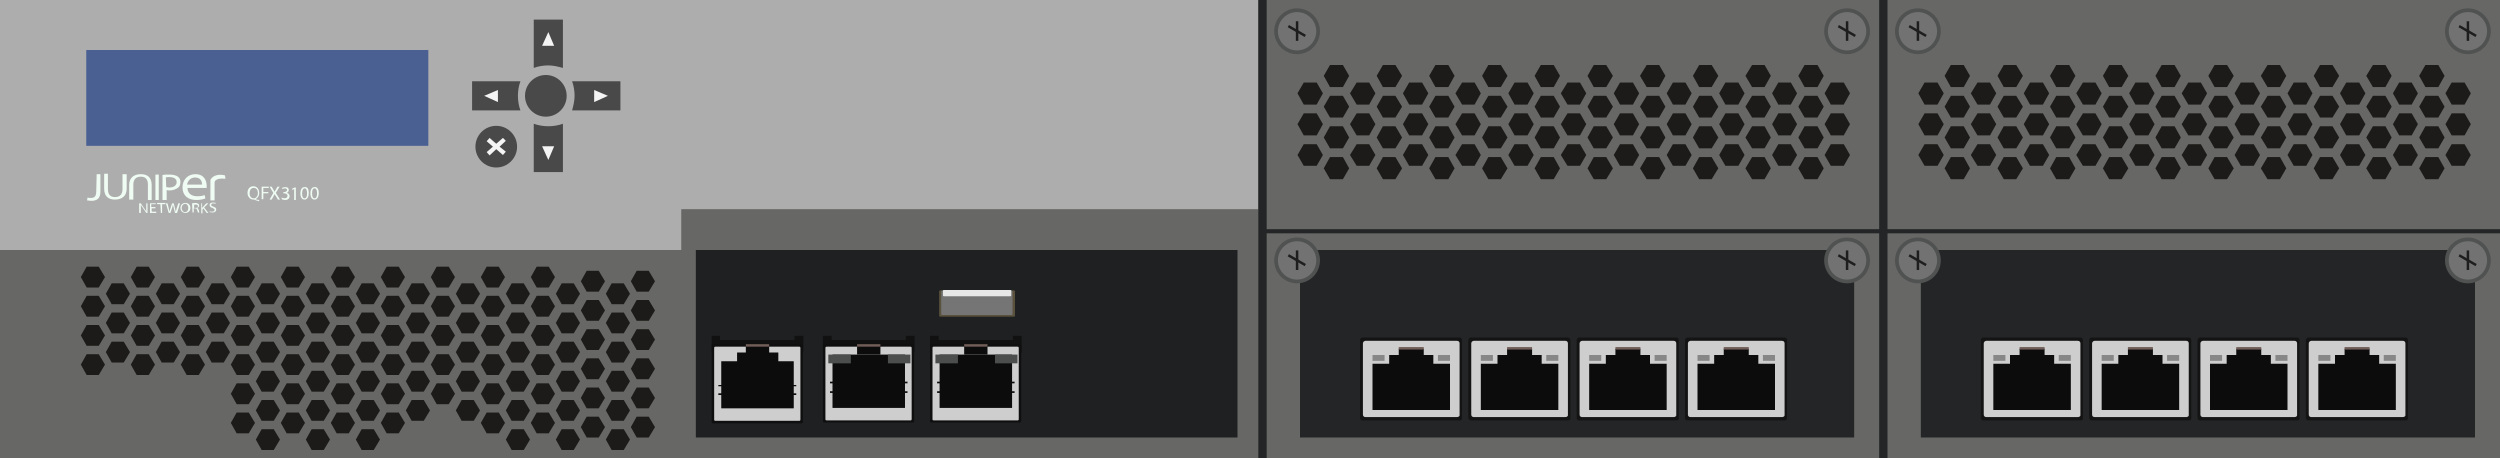
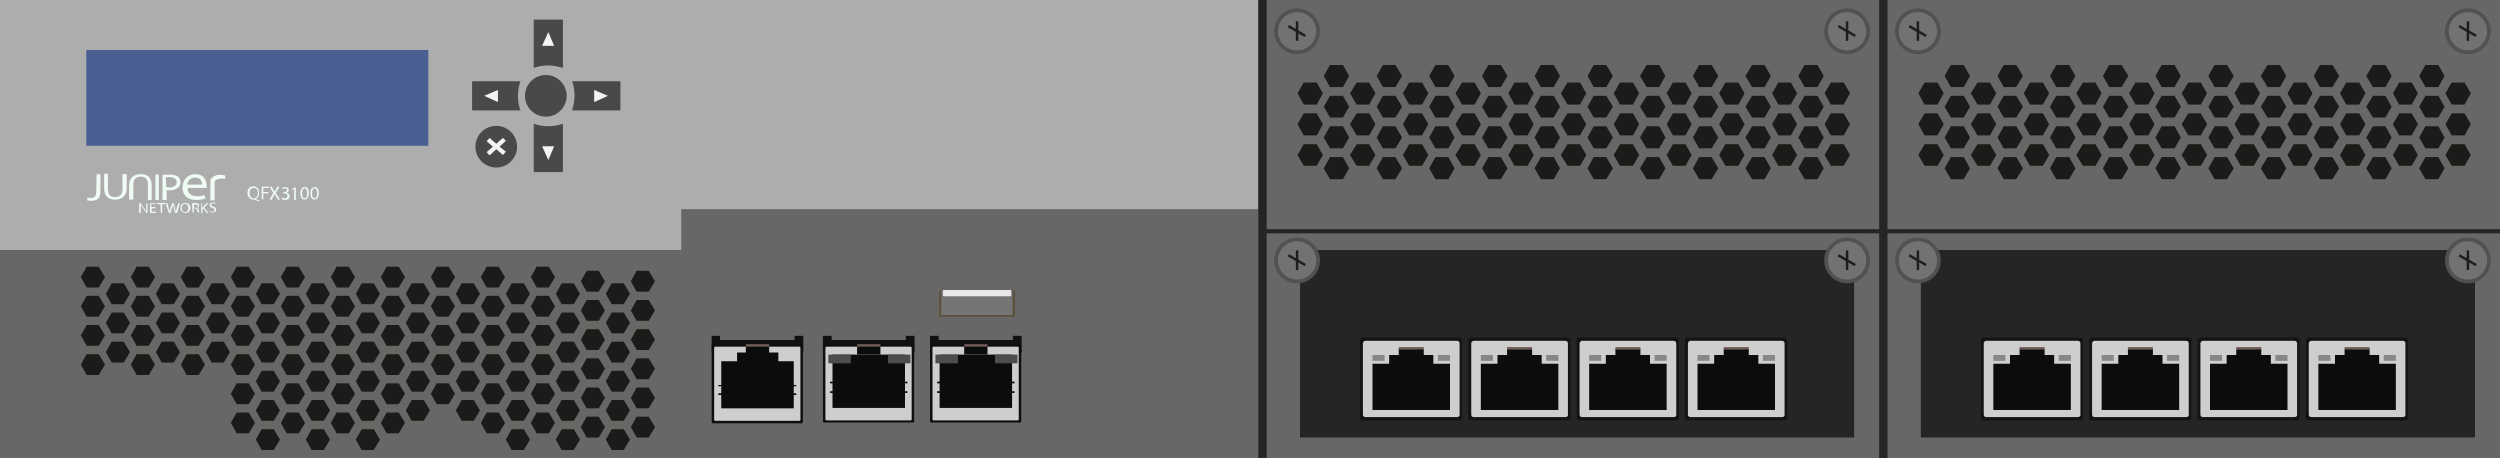
<svg xmlns="http://www.w3.org/2000/svg" version="1.1" id="Juniper_QFX3100" x="0px" y="0px" viewBox="0 0 600 110" style="enable-background:new 0 0 600 110;" xml:space="preserve">
  <style type="text/css">
	.st0{fill:#676766;}
	.st1{fill:#ADADAD;}
	.st2{fill:#4A6093;}
	.st3{fill:#1C1B19;}
	.st4{fill:#1E2021;}
	.st5{fill:#111111;}
	.st6{fill:#0F0F0F;}
	.st7{fill:#CECECE;}
	.st8{fill:#0C0C0C;}
	.st9{fill:#705D57;}
	.st10{fill:#4C4E4D;}
	.st11{fill:#5B523E;}
	.st12{fill:#757575;}
	.st13{fill:#E8E8E8;}
	.st14{fill:#232526;}
	.st15{fill:#505151;}
	.st16{fill:#727272;}
	.st17{fill:#1E1E1E;}
	.st18{fill:#141414;}
	.st19{fill:#878787;}
	.st20{fill:#494949;}
	.st21{fill:#F4F4F4;}
	.st22{fill:#EFFCF3;}
</style>
  <g>
    <rect class="st0" width="600" height="110" />
    <polygon class="st1" points="302,50.2 163.5,50.2 163.5,60 0,60 0,0 302,0  " />
    <rect x="20.7" y="12" class="st2" width="82.1" height="23" />
    <g>
      <polygon class="st3" points="23.7,64 20.8,64 19.4,66.5 20.8,69 23.7,69 25.2,66.5   " />
      <polygon class="st3" points="23.7,71 20.8,71 19.4,73.5 20.8,76 23.7,76 25.2,73.5   " />
      <polygon class="st3" points="23.7,78 20.8,78 19.4,80.5 20.8,83 23.7,83 25.2,80.5   " />
      <polygon class="st3" points="23.7,85 20.8,85 19.4,87.5 20.8,90 23.7,90 25.2,87.5   " />
      <polygon class="st3" points="29.7,68 26.8,68 25.4,70.5 26.8,73 29.7,73 31.2,70.5   " />
      <polygon class="st3" points="29.7,75 26.8,75 25.4,77.5 26.8,80 29.7,80 31.2,77.5   " />
      <polygon class="st3" points="29.7,82 26.8,82 25.4,84.5 26.8,87 29.7,87 31.2,84.5   " />
      <polygon class="st3" points="35.7,64 32.8,64 31.4,66.5 32.8,69 35.7,69 37.2,66.5   " />
      <polygon class="st3" points="35.7,71 32.8,71 31.4,73.5 32.8,76 35.7,76 37.2,73.5   " />
      <polygon class="st3" points="35.7,78 32.8,78 31.4,80.5 32.8,83 35.7,83 37.2,80.5   " />
      <polygon class="st3" points="35.7,85 32.8,85 31.4,87.5 32.8,90 35.7,90 37.2,87.5   " />
      <polygon class="st3" points="41.7,68 38.8,68 37.4,70.5 38.8,73 41.7,73 43.2,70.5   " />
      <polygon class="st3" points="41.7,75 38.8,75 37.4,77.5 38.8,80 41.7,80 43.2,77.5   " />
      <polygon class="st3" points="41.7,82 38.8,82 37.4,84.5 38.8,87 41.7,87 43.2,84.5   " />
      <polygon class="st3" points="47.7,64 44.8,64 43.4,66.5 44.8,69 47.7,69 49.2,66.5   " />
      <polygon class="st3" points="47.7,71 44.8,71 43.4,73.5 44.8,76 47.7,76 49.2,73.5   " />
      <polygon class="st3" points="47.7,78 44.8,78 43.4,80.5 44.8,83 47.7,83 49.2,80.5   " />
      <polygon class="st3" points="47.7,85 44.8,85 43.4,87.5 44.8,90 47.7,90 49.2,87.5   " />
      <polygon class="st3" points="53.7,68 50.8,68 49.4,70.5 50.8,73 53.7,73 55.2,70.5   " />
      <polygon class="st3" points="53.7,75 50.8,75 49.4,77.5 50.8,80 53.7,80 55.2,77.5   " />
      <polygon class="st3" points="53.7,82 50.8,82 49.4,84.5 50.8,87 53.7,87 55.2,84.5   " />
      <polygon class="st3" points="59.7,64 56.8,64 55.4,66.5 56.8,69 59.7,69 61.2,66.5   " />
      <polygon class="st3" points="59.7,71 56.8,71 55.4,73.5 56.8,76 59.7,76 61.2,73.5   " />
      <polygon class="st3" points="59.7,78 56.8,78 55.4,80.5 56.8,83 59.7,83 61.2,80.5   " />
      <polygon class="st3" points="59.7,85 56.8,85 55.4,87.5 56.8,90 59.7,90 61.2,87.5   " />
      <polygon class="st3" points="59.7,92 56.8,92 55.4,94.5 56.8,97 59.7,97 61.2,94.5   " />
      <polygon class="st3" points="59.7,99 56.8,99 55.4,101.5 56.8,104 59.7,104 61.2,101.5   " />
      <polygon class="st3" points="65.7,68 62.8,68 61.4,70.5 62.8,73 65.7,73 67.2,70.5   " />
      <polygon class="st3" points="65.7,75 62.8,75 61.4,77.5 62.8,80 65.7,80 67.2,77.5   " />
      <polygon class="st3" points="65.7,82 62.8,82 61.4,84.5 62.8,87 65.7,87 67.2,84.5   " />
      <polygon class="st3" points="65.7,89 62.8,89 61.4,91.5 62.8,94 65.7,94 67.2,91.5   " />
      <polygon class="st3" points="65.7,96 62.8,96 61.4,98.5 62.8,101 65.7,101 67.2,98.5   " />
      <polygon class="st3" points="65.7,103 62.8,103 61.4,105.5 62.8,108 65.7,108 67.2,105.5   " />
      <polygon class="st3" points="71.7,64 68.8,64 67.4,66.5 68.8,69 71.7,69 73.2,66.5   " />
      <polygon class="st3" points="71.7,71 68.8,71 67.4,73.5 68.8,76 71.7,76 73.2,73.5   " />
      <polygon class="st3" points="71.7,78 68.8,78 67.4,80.5 68.8,83 71.7,83 73.2,80.5   " />
      <polygon class="st3" points="71.7,85 68.8,85 67.4,87.5 68.8,90 71.7,90 73.2,87.5   " />
      <polygon class="st3" points="71.7,92 68.8,92 67.4,94.5 68.8,97 71.7,97 73.2,94.5   " />
      <polygon class="st3" points="71.7,99 68.8,99 67.4,101.5 68.8,104 71.7,104 73.2,101.5   " />
      <polygon class="st3" points="77.7,68 74.8,68 73.4,70.5 74.8,73 77.7,73 79.2,70.5   " />
      <polygon class="st3" points="77.7,75 74.8,75 73.4,77.5 74.8,80 77.7,80 79.2,77.5   " />
      <polygon class="st3" points="77.7,82 74.8,82 73.4,84.5 74.8,87 77.7,87 79.2,84.5   " />
      <polygon class="st3" points="77.7,89 74.8,89 73.4,91.5 74.8,94 77.7,94 79.2,91.5   " />
      <polygon class="st3" points="77.7,96 74.8,96 73.4,98.5 74.8,101 77.7,101 79.2,98.5   " />
      <polygon class="st3" points="77.7,103 74.8,103 73.4,105.5 74.8,108 77.7,108 79.2,105.5   " />
      <polygon class="st3" points="83.7,64 80.8,64 79.4,66.5 80.8,69 83.7,69 85.2,66.5   " />
      <polygon class="st3" points="83.7,71 80.8,71 79.4,73.5 80.8,76 83.7,76 85.2,73.5   " />
      <polygon class="st3" points="83.7,78 80.8,78 79.4,80.5 80.8,83 83.7,83 85.2,80.5   " />
      <polygon class="st3" points="83.7,85 80.8,85 79.4,87.5 80.8,90 83.7,90 85.2,87.5   " />
      <polygon class="st3" points="83.7,92 80.8,92 79.4,94.5 80.8,97 83.7,97 85.2,94.5   " />
      <polygon class="st3" points="83.7,99 80.8,99 79.4,101.5 80.8,104 83.7,104 85.2,101.5   " />
      <polygon class="st3" points="89.7,68 86.8,68 85.4,70.5 86.8,73 89.7,73 91.2,70.5   " />
      <polygon class="st3" points="89.7,75 86.8,75 85.4,77.5 86.8,80 89.7,80 91.2,77.5   " />
      <polygon class="st3" points="89.7,82 86.8,82 85.4,84.5 86.8,87 89.7,87 91.2,84.5   " />
      <polygon class="st3" points="89.7,89 86.8,89 85.4,91.5 86.8,94 89.7,94 91.2,91.5   " />
      <polygon class="st3" points="89.7,96 86.8,96 85.4,98.5 86.8,101 89.7,101 91.2,98.5   " />
      <polygon class="st3" points="89.7,103 86.8,103 85.4,105.5 86.8,108 89.7,108 91.2,105.5   " />
      <polygon class="st3" points="95.7,64 92.8,64 91.4,66.5 92.8,69 95.7,69 97.2,66.5   " />
      <polygon class="st3" points="95.7,71 92.8,71 91.4,73.5 92.8,76 95.7,76 97.2,73.5   " />
      <polygon class="st3" points="95.7,78 92.8,78 91.4,80.5 92.8,83 95.7,83 97.2,80.5   " />
      <polygon class="st3" points="95.7,85 92.8,85 91.4,87.5 92.8,90 95.7,90 97.2,87.5   " />
      <polygon class="st3" points="95.7,92 92.8,92 91.4,94.5 92.8,97 95.7,97 97.2,94.5   " />
      <polygon class="st3" points="95.7,99 92.8,99 91.4,101.5 92.8,104 95.7,104 97.2,101.5   " />
      <polygon class="st3" points="119.7,64 116.8,64 115.4,66.5 116.8,69 119.7,69 121.2,66.5   " />
      <polygon class="st3" points="119.7,71 116.8,71 115.4,73.5 116.8,76 119.7,76 121.2,73.5   " />
      <polygon class="st3" points="119.7,78 116.8,78 115.4,80.5 116.8,83 119.7,83 121.2,80.5   " />
      <polygon class="st3" points="119.7,85 116.8,85 115.4,87.5 116.8,90 119.7,90 121.2,87.5   " />
      <polygon class="st3" points="119.7,92 116.8,92 115.4,94.5 116.8,97 119.7,97 121.2,94.5   " />
      <polygon class="st3" points="119.7,99 116.8,99 115.4,101.5 116.8,104 119.7,104 121.2,101.5   " />
      <polygon class="st3" points="125.7,68 122.8,68 121.4,70.5 122.8,73 125.7,73 127.2,70.5   " />
      <polygon class="st3" points="125.7,75 122.8,75 121.4,77.5 122.8,80 125.7,80 127.2,77.5   " />
      <polygon class="st3" points="125.7,82 122.8,82 121.4,84.5 122.8,87 125.7,87 127.2,84.5   " />
      <polygon class="st3" points="125.7,89 122.8,89 121.4,91.5 122.8,94 125.7,94 127.2,91.5   " />
      <polygon class="st3" points="125.7,96 122.8,96 121.4,98.5 122.8,101 125.7,101 127.2,98.5   " />
      <polygon class="st3" points="125.7,103 122.8,103 121.4,105.5 122.8,108 125.7,108 127.2,105.5   " />
      <polygon class="st3" points="131.7,64 128.8,64 127.4,66.5 128.8,69 131.7,69 133.2,66.5   " />
      <polygon class="st3" points="131.7,71 128.8,71 127.4,73.5 128.8,76 131.7,76 133.2,73.5   " />
      <polygon class="st3" points="131.7,78 128.8,78 127.4,80.5 128.8,83 131.7,83 133.2,80.5   " />
      <polygon class="st3" points="131.7,85 128.8,85 127.4,87.5 128.8,90 131.7,90 133.2,87.5   " />
      <polygon class="st3" points="131.7,92 128.8,92 127.4,94.5 128.8,97 131.7,97 133.2,94.5   " />
      <polygon class="st3" points="131.7,99 128.8,99 127.4,101.5 128.8,104 131.7,104 133.2,101.5   " />
      <polygon class="st3" points="137.7,68 134.8,68 133.4,70.5 134.8,73 137.7,73 139.2,70.5   " />
      <polygon class="st3" points="137.7,75 134.8,75 133.4,77.5 134.8,80 137.7,80 139.2,77.5   " />
      <polygon class="st3" points="137.7,82 134.8,82 133.4,84.5 134.8,87 137.7,87 139.2,84.5   " />
      <polygon class="st3" points="137.7,89 134.8,89 133.4,91.5 134.8,94 137.7,94 139.2,91.5   " />
      <polygon class="st3" points="137.7,96 134.8,96 133.4,98.5 134.8,101 137.7,101 139.2,98.5   " />
      <polygon class="st3" points="137.7,103 134.8,103 133.4,105.5 134.8,108 137.7,108 139.2,105.5   " />
      <polygon class="st3" points="143.7,65 140.8,65 139.4,67.5 140.8,70 143.7,70 145.2,67.5   " />
      <polygon class="st3" points="143.7,72 140.8,72 139.4,74.5 140.8,77 143.7,77 145.2,74.5   " />
      <polygon class="st3" points="143.7,79 140.8,79 139.4,81.5 140.8,84 143.7,84 145.2,81.5   " />
      <polygon class="st3" points="143.7,86 140.8,86 139.4,88.5 140.8,91 143.7,91 145.2,88.5   " />
      <polygon class="st3" points="143.7,93 140.8,93 139.4,95.5 140.8,98 143.7,98 145.2,95.5   " />
      <polygon class="st3" points="143.7,100 140.8,100 139.4,102.5 140.8,105 143.7,105 145.2,102.5   " />
      <polygon class="st3" points="149.7,68 146.8,68 145.4,70.5 146.8,73 149.7,73 151.2,70.5   " />
      <polygon class="st3" points="149.7,75 146.8,75 145.4,77.5 146.8,80 149.7,80 151.2,77.5   " />
      <polygon class="st3" points="149.7,82 146.8,82 145.4,84.5 146.8,87 149.7,87 151.2,84.5   " />
      <polygon class="st3" points="149.7,89 146.8,89 145.4,91.5 146.8,94 149.7,94 151.2,91.5   " />
      <polygon class="st3" points="149.7,96 146.8,96 145.4,98.5 146.8,101 149.7,101 151.2,98.5   " />
      <polygon class="st3" points="149.7,103 146.8,103 145.4,105.5 146.8,108 149.7,108 151.2,105.5   " />
      <polygon class="st3" points="155.7,65 152.8,65 151.4,67.5 152.8,70 155.7,70 157.2,67.5   " />
      <polygon class="st3" points="155.7,72 152.8,72 151.4,74.5 152.8,77 155.7,77 157.2,74.5   " />
      <polygon class="st3" points="155.7,79 152.8,79 151.4,81.5 152.8,84 155.7,84 157.2,81.5   " />
      <polygon class="st3" points="155.7,86 152.8,86 151.4,88.5 152.8,91 155.7,91 157.2,88.5   " />
      <polygon class="st3" points="155.7,93 152.8,93 151.4,95.5 152.8,98 155.7,98 157.2,95.5   " />
      <polygon class="st3" points="155.7,100 152.8,100 151.4,102.5 152.8,105 155.7,105 157.2,102.5   " />
      <polygon class="st3" points="101.7,68 98.8,68 97.4,70.5 98.8,73 101.7,73 103.2,70.5   " />
      <polygon class="st3" points="101.7,75 98.8,75 97.4,77.5 98.8,80 101.7,80 103.2,77.5   " />
      <polygon class="st3" points="101.7,82 98.8,82 97.4,84.5 98.8,87 101.7,87 103.2,84.5   " />
      <polygon class="st3" points="101.7,89 98.8,89 97.4,91.5 98.8,94 101.7,94 103.2,91.5   " />
      <polygon class="st3" points="101.7,96 98.8,96 97.4,98.5 98.8,101 101.7,101 103.2,98.5   " />
      <polygon class="st3" points="107.7,64 104.8,64 103.4,66.5 104.8,69 107.7,69 109.2,66.5   " />
      <polygon class="st3" points="107.7,71 104.8,71 103.4,73.5 104.8,76 107.7,76 109.2,73.5   " />
      <polygon class="st3" points="107.7,78 104.8,78 103.4,80.5 104.8,83 107.7,83 109.2,80.5   " />
      <polygon class="st3" points="107.7,85 104.8,85 103.4,87.5 104.8,90 107.7,90 109.2,87.5   " />
      <polygon class="st3" points="107.7,92 104.8,92 103.4,94.5 104.8,97 107.7,97 109.2,94.5   " />
      <polygon class="st3" points="113.7,68 110.8,68 109.4,70.5 110.8,73 113.7,73 115.2,70.5   " />
      <polygon class="st3" points="113.7,75 110.8,75 109.4,77.5 110.8,80 113.7,80 115.2,77.5   " />
      <polygon class="st3" points="113.7,82 110.8,82 109.4,84.5 110.8,87 113.7,87 115.2,84.5   " />
      <polygon class="st3" points="113.7,89 110.8,89 109.4,91.5 110.8,94 113.7,94 115.2,91.5   " />
      <polygon class="st3" points="113.7,96 110.8,96 109.4,98.5 110.8,101 113.7,101 115.2,98.5   " />
    </g>
-     <rect x="167" y="60" class="st4" width="130" height="45" />
    <g>
      <polygon class="st5" points="190.7,80.6 190.7,81.6 172.8,81.6 172.8,80.6 170.8,80.6 170.8,81.6 170.8,82.6 170.8,84.6     192.8,84.6 192.8,82.6 192.8,81.6 192.8,80.6   " />
      <g>
        <g>
          <path class="st6" d="M192.4,101.6h-21.3c-0.2,0-0.3-0.2-0.3-0.3V82.9c0-0.2,0.1-0.3,0.3-0.3h21.3c0.2,0,0.3,0.2,0.3,0.3v18.3      C192.7,101.4,192.6,101.6,192.4,101.6z" />
          <path class="st7" d="M191.8,101h-20.1c-0.2,0-0.3-0.1-0.3-0.3V83.5c0-0.2,0.1-0.3,0.3-0.3h20.1c0.2,0,0.3,0.1,0.3,0.3v17.2      C192.1,100.9,192,101,191.8,101z" />
        </g>
        <g>
          <polygon class="st8" points="190.5,93.2 190.5,94.4 191.1,94.4 191.1,94.8 190.5,94.8 190.5,94.8 190.5,96.4 190.5,98 173.1,98       173.1,96.4 173.1,95 173.1,94.8 172.4,94.8 172.4,94.4 173.1,94.4 173.1,93.3 173.1,92.7 172.4,92.7 172.4,92.4 173.1,92.4       173.1,86.7 190.5,86.7 190.5,92.4 191.1,92.4 191.1,92.7 190.5,92.7     " />
          <rect x="179" y="83" class="st8" width="5.6" height="2.1" />
          <rect x="176.9" y="84.6" class="st8" width="9.9" height="2.9" />
          <rect x="179" y="82.6" class="st9" width="5.6" height="0.6" />
        </g>
      </g>
    </g>
    <g>
      <polygon class="st5" points="217.4,80.6 217.4,81.6 199.6,81.6 199.6,80.6 197.5,80.6 197.5,81.6 197.5,82.6 197.5,84.6     219.5,84.6 219.5,82.6 219.5,81.6 219.5,80.6   " />
      <g>
        <g>
          <path class="st6" d="M219.1,101.4h-21.3c-0.2,0-0.3-0.2-0.3-0.3V82.9c0-0.2,0.1-0.3,0.3-0.3h21.3c0.2,0,0.3,0.2,0.3,0.3v18.2      C219.4,101.3,219.3,101.4,219.1,101.4z" />
-           <path class="st7" d="M218.5,100.9h-20.1c-0.2,0-0.3-0.1-0.3-0.3V83.5c0-0.2,0.1-0.3,0.3-0.3h20.1c0.2,0,0.3,0.1,0.3,0.3v17.1      C218.8,100.8,218.7,100.9,218.5,100.9z" />
+           <path class="st7" d="M218.5,100.9h-20.1c-0.2,0-0.3-0.1-0.3-0.3V83.5c0-0.2,0.1-0.3,0.3-0.3h20.1c0.2,0,0.3,0.1,0.3,0.3v17.1      C218.8,100.8,218.7,100.9,218.5,100.9" />
        </g>
        <g>
          <g>
            <polygon class="st8" points="217.2,92.4 217.2,93.9 217.8,93.9 217.8,94.3 217.2,94.3 217.2,94.3 217.2,96.1 217.2,97.9        199.8,97.9 199.8,96.1 199.8,94.5 199.8,94.3 199.2,94.3 199.2,93.9 199.8,93.9 199.8,92.6 199.8,92 199.2,92 199.2,91.6        199.8,91.6 199.8,85.1 217.2,85.1 217.2,91.6 217.8,91.6 217.8,92 217.2,92      " />
            <rect x="205.7" y="83" class="st8" width="5.6" height="2.1" />
            <rect x="205.7" y="82.6" class="st9" width="5.6" height="0.6" />
          </g>
          <rect x="198.8" y="85.1" class="st10" width="5.4" height="2.1" />
          <rect x="213.1" y="85.1" class="st10" width="5.4" height="2.1" />
        </g>
      </g>
    </g>
    <g>
      <polygon class="st5" points="243.1,80.6 243.1,81.6 225.3,81.6 225.3,80.6 223.2,80.6 223.2,81.6 223.2,82.6 223.2,84.6     245.2,84.6 245.2,82.6 245.2,81.6 245.2,80.6   " />
      <g>
        <g>
          <path class="st6" d="M244.8,101.4h-21.3c-0.2,0-0.3-0.2-0.3-0.3V82.9c0-0.2,0.1-0.3,0.3-0.3h21.3c0.2,0,0.3,0.2,0.3,0.3v18.2      C245.1,101.3,245,101.4,244.8,101.4z" />
          <path class="st7" d="M244.2,100.9h-20.1c-0.2,0-0.3-0.1-0.3-0.3V83.5c0-0.2,0.1-0.3,0.3-0.3h20.1c0.2,0,0.3,0.1,0.3,0.3v17.1      C244.5,100.8,244.4,100.9,244.2,100.9z" />
        </g>
        <g>
          <g>
            <polygon class="st8" points="242.9,92.4 242.9,93.9 243.5,93.9 243.5,94.3 242.9,94.3 242.9,94.3 242.9,96.1 242.9,97.9        225.5,97.9 225.5,96.1 225.5,94.5 225.5,94.3 224.9,94.3 224.9,93.9 225.5,93.9 225.5,92.6 225.5,92 224.9,92 224.9,91.6        225.5,91.6 225.5,85.1 242.9,85.1 242.9,91.6 243.5,91.6 243.5,92 242.9,92      " />
            <rect x="231.4" y="83" class="st8" width="5.6" height="2.1" />
            <rect x="231.4" y="82.6" class="st9" width="5.6" height="0.6" />
          </g>
          <rect x="224.5" y="85.1" class="st10" width="5.4" height="2.1" />
          <rect x="238.8" y="85.1" class="st10" width="5.4" height="2.1" />
        </g>
      </g>
    </g>
    <g>
      <path class="st11" d="M243.4,76h-17.8c-0.1,0-0.2-0.1-0.2-0.2v-5.9c0-0.1,0.1-0.2,0.2-0.2h17.8c0.1,0,0.2,0.1,0.2,0.2v5.9    C243.6,75.8,243.5,76,243.4,76z" />
      <g>
        <path class="st12" d="M242.8,75.6h-16.7c-0.1,0-0.2-0.1-0.2-0.2v-5.5c0-0.1,0.1-0.2,0.2-0.2h16.7c0.1,0,0.2,0.1,0.2,0.2v5.5     C243,75.5,242.9,75.6,242.8,75.6z" />
      </g>
      <path class="st13" d="M242.5,71.1h-16c-0.1,0-0.2-0.1-0.2-0.2v-1.1c0-0.1,0.1-0.2,0.2-0.2h16c0.1,0,0.2,0.1,0.2,0.2V71    C242.6,71,242.5,71.1,242.5,71.1z" />
    </g>
    <rect x="302" class="st14" width="298" height="110" />
    <rect x="304" class="st0" width="147" height="55" />
    <g>
      <circle class="st15" cx="311.3" cy="7.5" r="5.5" />
      <circle class="st16" cx="311.3" cy="7.5" r="4.6" />
      <g>
        <rect x="311" y="5.1" class="st17" width="0.6" height="4.7" />
        <rect x="311" y="5.1" transform="matrix(0.5 -0.866 0.866 0.5 149.132 273.302)" class="st17" width="0.6" height="4.7" />
      </g>
    </g>
    <g>
      <circle class="st15" cx="443.3" cy="7.5" r="5.5" />
      <circle class="st16" cx="443.3" cy="7.5" r="4.6" />
      <g>
        <rect x="443" y="5.1" class="st17" width="0.6" height="4.7" />
        <rect x="443" y="5.1" transform="matrix(0.5 -0.866 0.866 0.5 215.131 387.616)" class="st17" width="0.6" height="4.7" />
      </g>
    </g>
    <g>
      <g>
        <polygon class="st3" points="322.3,15.6 319.2,15.6 317.7,18.2 319.2,20.9 322.3,20.9 323.8,18.2    " />
        <polygon class="st3" points="322.3,23 319.2,23 317.7,25.6 319.2,28.2 322.3,28.2 323.8,25.6    " />
        <polygon class="st3" points="322.3,30.3 319.2,30.3 317.7,33 319.2,35.6 322.3,35.6 323.8,33    " />
        <polygon class="st3" points="322.3,37.7 319.2,37.7 317.7,40.4 319.2,43 322.3,43 323.8,40.4    " />
        <polygon class="st3" points="316,19.8 312.9,19.8 311.4,22.4 312.9,25.1 316,25.1 317.5,22.4    " />
        <polygon class="st3" points="316,27.2 312.9,27.2 311.4,29.8 312.9,32.5 316,32.5 317.5,29.8    " />
        <polygon class="st3" points="316,34.6 312.9,34.6 311.4,37.2 312.9,39.8 316,39.8 317.5,37.2    " />
      </g>
      <g>
        <polygon class="st3" points="334.9,15.6 331.9,15.6 330.4,18.2 331.9,20.9 334.9,20.9 336.5,18.2    " />
        <polygon class="st3" points="334.9,23 331.9,23 330.4,25.6 331.9,28.2 334.9,28.2 336.5,25.6    " />
        <polygon class="st3" points="334.9,30.3 331.9,30.3 330.4,33 331.9,35.6 334.9,35.6 336.5,33    " />
        <polygon class="st3" points="334.9,37.7 331.9,37.7 330.4,40.4 331.9,43 334.9,43 336.5,40.4    " />
        <polygon class="st3" points="328.6,19.8 325.6,19.8 324,22.4 325.6,25.1 328.6,25.1 330.1,22.4    " />
        <polygon class="st3" points="328.6,27.2 325.6,27.2 324,29.8 325.6,32.5 328.6,32.5 330.1,29.8    " />
        <polygon class="st3" points="328.6,34.6 325.6,34.6 324,37.2 325.6,39.8 328.6,39.8 330.1,37.2    " />
      </g>
      <g>
        <polygon class="st3" points="347.6,15.6 344.5,15.6 343,18.2 344.5,20.9 347.6,20.9 349.1,18.2    " />
        <polygon class="st3" points="347.6,23 344.5,23 343,25.6 344.5,28.2 347.6,28.2 349.1,25.6    " />
        <polygon class="st3" points="347.6,30.3 344.5,30.3 343,33 344.5,35.6 347.6,35.6 349.1,33    " />
        <polygon class="st3" points="347.6,37.7 344.5,37.7 343,40.4 344.5,43 347.6,43 349.1,40.4    " />
        <polygon class="st3" points="341.3,19.8 338.2,19.8 336.7,22.4 338.2,25.1 341.3,25.1 342.8,22.4    " />
        <polygon class="st3" points="341.3,27.2 338.2,27.2 336.7,29.8 338.2,32.5 341.3,32.5 342.8,29.8    " />
        <polygon class="st3" points="341.3,34.6 338.2,34.6 336.7,37.2 338.2,39.8 341.3,39.8 342.8,37.2    " />
      </g>
      <g>
        <polygon class="st3" points="360.2,15.6 357.2,15.6 355.7,18.2 357.2,20.9 360.2,20.9 361.8,18.2    " />
        <polygon class="st3" points="360.2,23 357.2,23 355.7,25.6 357.2,28.2 360.2,28.2 361.8,25.6    " />
        <polygon class="st3" points="360.2,30.3 357.2,30.3 355.7,33 357.2,35.6 360.2,35.6 361.8,33    " />
        <polygon class="st3" points="360.2,37.7 357.2,37.7 355.7,40.4 357.2,43 360.2,43 361.8,40.4    " />
        <polygon class="st3" points="353.9,19.8 350.9,19.8 349.3,22.4 350.9,25.1 353.9,25.1 355.4,22.4    " />
        <polygon class="st3" points="353.9,27.2 350.9,27.2 349.3,29.8 350.9,32.5 353.9,32.5 355.4,29.8    " />
        <polygon class="st3" points="353.9,34.6 350.9,34.6 349.3,37.2 350.9,39.8 353.9,39.8 355.4,37.2    " />
      </g>
      <g>
        <polygon class="st3" points="372.9,15.6 369.8,15.6 368.3,18.2 369.8,20.9 372.9,20.9 374.4,18.2    " />
        <polygon class="st3" points="372.9,23 369.8,23 368.3,25.6 369.8,28.2 372.9,28.2 374.4,25.6    " />
        <polygon class="st3" points="372.9,30.3 369.8,30.3 368.3,33 369.8,35.6 372.9,35.6 374.4,33    " />
        <polygon class="st3" points="372.9,37.7 369.8,37.7 368.3,40.4 369.8,43 372.9,43 374.4,40.4    " />
        <polygon class="st3" points="366.6,19.8 363.5,19.8 362,22.4 363.5,25.1 366.6,25.1 368.1,22.4    " />
        <polygon class="st3" points="366.6,27.2 363.5,27.2 362,29.8 363.5,32.5 366.6,32.5 368.1,29.8    " />
        <polygon class="st3" points="366.6,34.6 363.5,34.6 362,37.2 363.5,39.8 366.6,39.8 368.1,37.2    " />
      </g>
      <g>
        <polygon class="st3" points="385.5,15.6 382.5,15.6 381,18.2 382.5,20.9 385.5,20.9 387.1,18.2    " />
        <polygon class="st3" points="385.5,23 382.5,23 381,25.6 382.5,28.2 385.5,28.2 387.1,25.6    " />
        <polygon class="st3" points="385.5,30.3 382.5,30.3 381,33 382.5,35.6 385.5,35.6 387.1,33    " />
        <polygon class="st3" points="385.5,37.7 382.5,37.7 381,40.4 382.5,43 385.5,43 387.1,40.4    " />
        <polygon class="st3" points="379.2,19.8 376.2,19.8 374.6,22.4 376.2,25.1 379.2,25.1 380.7,22.4    " />
        <polygon class="st3" points="379.2,27.2 376.2,27.2 374.6,29.8 376.2,32.5 379.2,32.5 380.7,29.8    " />
        <polygon class="st3" points="379.2,34.6 376.2,34.6 374.6,37.2 376.2,39.8 379.2,39.8 380.7,37.2    " />
      </g>
      <g>
        <polygon class="st3" points="398.2,15.6 395.2,15.6 393.6,18.2 395.2,20.9 398.2,20.9 399.7,18.2    " />
        <polygon class="st3" points="398.2,23 395.2,23 393.6,25.6 395.2,28.2 398.2,28.2 399.7,25.6    " />
        <polygon class="st3" points="398.2,30.3 395.2,30.3 393.6,33 395.2,35.6 398.2,35.6 399.7,33    " />
        <polygon class="st3" points="398.2,37.7 395.2,37.7 393.6,40.4 395.2,43 398.2,43 399.7,40.4    " />
        <polygon class="st3" points="391.9,19.8 388.8,19.8 387.3,22.4 388.8,25.1 391.9,25.1 393.4,22.4    " />
        <polygon class="st3" points="391.9,27.2 388.8,27.2 387.3,29.8 388.8,32.5 391.9,32.5 393.4,29.8    " />
        <polygon class="st3" points="391.9,34.6 388.8,34.6 387.3,37.2 388.8,39.8 391.9,39.8 393.4,37.2    " />
      </g>
      <g>
        <polygon class="st3" points="410.8,15.6 407.8,15.6 406.3,18.2 407.8,20.9 410.8,20.9 412.4,18.2    " />
        <polygon class="st3" points="410.8,23 407.8,23 406.3,25.6 407.8,28.2 410.8,28.2 412.4,25.6    " />
        <polygon class="st3" points="410.8,30.3 407.8,30.3 406.3,33 407.8,35.6 410.8,35.6 412.4,33    " />
        <polygon class="st3" points="410.8,37.7 407.8,37.7 406.3,40.4 407.8,43 410.8,43 412.4,40.4    " />
        <polygon class="st3" points="404.5,19.8 401.5,19.8 400,22.4 401.5,25.1 404.5,25.1 406,22.4    " />
        <polygon class="st3" points="404.5,27.2 401.5,27.2 400,29.8 401.5,32.5 404.5,32.5 406,29.8    " />
        <polygon class="st3" points="404.5,34.6 401.5,34.6 400,37.2 401.5,39.8 404.5,39.8 406,37.2    " />
      </g>
      <g>
        <polygon class="st3" points="423.5,15.6 420.5,15.6 418.9,18.2 420.5,20.9 423.5,20.9 425,18.2    " />
        <polygon class="st3" points="423.5,23 420.5,23 418.9,25.6 420.5,28.2 423.5,28.2 425,25.6    " />
        <polygon class="st3" points="423.5,30.3 420.5,30.3 418.9,33 420.5,35.6 423.5,35.6 425,33    " />
        <polygon class="st3" points="423.5,37.7 420.5,37.7 418.9,40.4 420.5,43 423.5,43 425,40.4    " />
        <polygon class="st3" points="417.2,19.8 414.1,19.8 412.6,22.4 414.1,25.1 417.2,25.1 418.7,22.4    " />
        <polygon class="st3" points="417.2,27.2 414.1,27.2 412.6,29.8 414.1,32.5 417.2,32.5 418.7,29.8    " />
        <polygon class="st3" points="417.2,34.6 414.1,34.6 412.6,37.2 414.1,39.8 417.2,39.8 418.7,37.2    " />
      </g>
      <g>
        <polygon class="st3" points="436.2,15.6 433.1,15.6 431.6,18.2 433.1,20.9 436.2,20.9 437.7,18.2    " />
        <polygon class="st3" points="436.2,23 433.1,23 431.6,25.6 433.1,28.2 436.2,28.2 437.7,25.6    " />
        <polygon class="st3" points="436.2,30.3 433.1,30.3 431.6,33 433.1,35.6 436.2,35.6 437.7,33    " />
        <polygon class="st3" points="436.2,37.7 433.1,37.7 431.6,40.4 433.1,43 436.2,43 437.7,40.4    " />
        <polygon class="st3" points="429.8,19.8 426.8,19.8 425.3,22.4 426.8,25.1 429.8,25.1 431.3,22.4    " />
        <polygon class="st3" points="429.8,27.2 426.8,27.2 425.3,29.8 426.8,32.5 429.8,32.5 431.3,29.8    " />
        <polygon class="st3" points="429.8,34.6 426.8,34.6 425.3,37.2 426.8,39.8 429.8,39.8 431.3,37.2    " />
      </g>
      <polygon class="st3" points="442.5,19.8 439.4,19.8 437.9,22.4 439.4,25.1 442.5,25.1 444,22.4   " />
      <polygon class="st3" points="442.5,27.2 439.4,27.2 437.9,29.8 439.4,32.5 442.5,32.5 444,29.8   " />
      <polygon class="st3" points="442.5,34.6 439.4,34.6 437.9,37.2 439.4,39.8 442.5,39.8 444,37.2   " />
    </g>
    <rect x="453" class="st0" width="147" height="55" />
    <g>
      <circle class="st15" cx="460.3" cy="7.5" r="5.5" />
      <circle class="st16" cx="460.3" cy="7.5" r="4.6" />
      <g>
        <rect x="460" y="5.1" class="st17" width="0.6" height="4.7" />
        <rect x="460" y="5.1" transform="matrix(0.5 -0.866 0.866 0.5 223.63 402.338)" class="st17" width="0.6" height="4.7" />
      </g>
    </g>
    <g>
      <circle class="st15" cx="592.3" cy="7.5" r="5.5" />
      <circle class="st16" cx="592.3" cy="7.5" r="4.6" />
      <g>
        <rect x="592" y="5.1" class="st17" width="0.6" height="4.7" />
        <rect x="592" y="5.1" transform="matrix(0.5 -0.866 0.866 0.5 289.629 516.653)" class="st17" width="0.6" height="4.7" />
      </g>
    </g>
    <g>
      <g>
        <polygon class="st3" points="471.3,15.6 468.2,15.6 466.7,18.2 468.2,20.9 471.3,20.9 472.8,18.2    " />
        <polygon class="st3" points="471.3,23 468.2,23 466.7,25.6 468.2,28.2 471.3,28.2 472.8,25.6    " />
        <polygon class="st3" points="471.3,30.3 468.2,30.3 466.7,33 468.2,35.6 471.3,35.6 472.8,33    " />
        <polygon class="st3" points="471.3,37.7 468.2,37.7 466.7,40.4 468.2,43 471.3,43 472.8,40.4    " />
        <polygon class="st3" points="465,19.8 461.9,19.8 460.4,22.4 461.9,25.1 465,25.1 466.5,22.4    " />
        <polygon class="st3" points="465,27.2 461.9,27.2 460.4,29.8 461.9,32.5 465,32.5 466.5,29.8    " />
        <polygon class="st3" points="465,34.6 461.9,34.6 460.4,37.2 461.9,39.8 465,39.8 466.5,37.2    " />
      </g>
      <g>
        <polygon class="st3" points="483.9,15.6 480.9,15.6 479.4,18.2 480.9,20.9 483.9,20.9 485.5,18.2    " />
        <polygon class="st3" points="483.9,23 480.9,23 479.4,25.6 480.9,28.2 483.9,28.2 485.5,25.6    " />
        <polygon class="st3" points="483.9,30.3 480.9,30.3 479.4,33 480.9,35.6 483.9,35.6 485.5,33    " />
        <polygon class="st3" points="483.9,37.7 480.9,37.7 479.4,40.4 480.9,43 483.9,43 485.5,40.4    " />
        <polygon class="st3" points="477.6,19.8 474.6,19.8 473,22.4 474.6,25.1 477.6,25.1 479.1,22.4    " />
        <polygon class="st3" points="477.6,27.2 474.6,27.2 473,29.8 474.6,32.5 477.6,32.5 479.1,29.8    " />
        <polygon class="st3" points="477.6,34.6 474.6,34.6 473,37.2 474.6,39.8 477.6,39.8 479.1,37.2    " />
      </g>
      <g>
        <polygon class="st3" points="496.6,15.6 493.5,15.6 492,18.2 493.5,20.9 496.6,20.9 498.1,18.2    " />
        <polygon class="st3" points="496.6,23 493.5,23 492,25.6 493.5,28.2 496.6,28.2 498.1,25.6    " />
        <polygon class="st3" points="496.6,30.3 493.5,30.3 492,33 493.5,35.6 496.6,35.6 498.1,33    " />
        <polygon class="st3" points="496.6,37.7 493.5,37.7 492,40.4 493.5,43 496.6,43 498.1,40.4    " />
        <polygon class="st3" points="490.3,19.8 487.2,19.8 485.7,22.4 487.2,25.1 490.3,25.1 491.8,22.4    " />
        <polygon class="st3" points="490.3,27.2 487.2,27.2 485.7,29.8 487.2,32.5 490.3,32.5 491.8,29.8    " />
        <polygon class="st3" points="490.3,34.6 487.2,34.6 485.7,37.2 487.2,39.8 490.3,39.8 491.8,37.2    " />
      </g>
      <g>
        <polygon class="st3" points="509.2,15.6 506.2,15.6 504.7,18.2 506.2,20.9 509.2,20.9 510.8,18.2    " />
        <polygon class="st3" points="509.2,23 506.2,23 504.7,25.6 506.2,28.2 509.2,28.2 510.8,25.6    " />
        <polygon class="st3" points="509.2,30.3 506.2,30.3 504.7,33 506.2,35.6 509.2,35.6 510.8,33    " />
        <polygon class="st3" points="509.2,37.7 506.2,37.7 504.7,40.4 506.2,43 509.2,43 510.8,40.4    " />
        <polygon class="st3" points="502.9,19.8 499.9,19.8 498.3,22.4 499.9,25.1 502.9,25.1 504.4,22.4    " />
        <polygon class="st3" points="502.9,27.2 499.9,27.2 498.3,29.8 499.9,32.5 502.9,32.5 504.4,29.8    " />
        <polygon class="st3" points="502.9,34.6 499.9,34.6 498.3,37.2 499.9,39.8 502.9,39.8 504.4,37.2    " />
      </g>
      <g>
        <polygon class="st3" points="521.9,15.6 518.8,15.6 517.3,18.2 518.8,20.9 521.9,20.9 523.4,18.2    " />
        <polygon class="st3" points="521.9,23 518.8,23 517.3,25.6 518.8,28.2 521.9,28.2 523.4,25.6    " />
        <polygon class="st3" points="521.9,30.3 518.8,30.3 517.3,33 518.8,35.6 521.9,35.6 523.4,33    " />
        <polygon class="st3" points="521.9,37.7 518.8,37.7 517.3,40.4 518.8,43 521.9,43 523.4,40.4    " />
        <polygon class="st3" points="515.6,19.8 512.5,19.8 511,22.4 512.5,25.1 515.6,25.1 517.1,22.4    " />
        <polygon class="st3" points="515.6,27.2 512.5,27.2 511,29.8 512.5,32.5 515.6,32.5 517.1,29.8    " />
        <polygon class="st3" points="515.6,34.6 512.5,34.6 511,37.2 512.5,39.8 515.6,39.8 517.1,37.2    " />
      </g>
      <g>
        <polygon class="st3" points="534.5,15.6 531.5,15.6 530,18.2 531.5,20.9 534.5,20.9 536.1,18.2    " />
        <polygon class="st3" points="534.5,23 531.5,23 530,25.6 531.5,28.2 534.5,28.2 536.1,25.6    " />
        <polygon class="st3" points="534.5,30.3 531.5,30.3 530,33 531.5,35.6 534.5,35.6 536.1,33    " />
        <polygon class="st3" points="534.5,37.7 531.5,37.7 530,40.4 531.5,43 534.5,43 536.1,40.4    " />
        <polygon class="st3" points="528.2,19.8 525.2,19.8 523.6,22.4 525.2,25.1 528.2,25.1 529.7,22.4    " />
        <polygon class="st3" points="528.2,27.2 525.2,27.2 523.6,29.8 525.2,32.5 528.2,32.5 529.7,29.8    " />
        <polygon class="st3" points="528.2,34.6 525.2,34.6 523.6,37.2 525.2,39.8 528.2,39.8 529.7,37.2    " />
      </g>
      <g>
        <polygon class="st3" points="547.2,15.6 544.2,15.6 542.6,18.2 544.2,20.9 547.2,20.9 548.7,18.2    " />
        <polygon class="st3" points="547.2,23 544.2,23 542.6,25.6 544.2,28.2 547.2,28.2 548.7,25.6    " />
        <polygon class="st3" points="547.2,30.3 544.2,30.3 542.6,33 544.2,35.6 547.2,35.6 548.7,33    " />
        <polygon class="st3" points="547.2,37.7 544.2,37.7 542.6,40.4 544.2,43 547.2,43 548.7,40.4    " />
        <polygon class="st3" points="540.9,19.8 537.8,19.8 536.3,22.4 537.8,25.1 540.9,25.1 542.4,22.4    " />
        <polygon class="st3" points="540.9,27.2 537.8,27.2 536.3,29.8 537.8,32.5 540.9,32.5 542.4,29.8    " />
        <polygon class="st3" points="540.9,34.6 537.8,34.6 536.3,37.2 537.8,39.8 540.9,39.8 542.4,37.2    " />
      </g>
      <g>
        <polygon class="st3" points="559.8,15.6 556.8,15.6 555.3,18.2 556.8,20.9 559.8,20.9 561.4,18.2    " />
        <polygon class="st3" points="559.8,23 556.8,23 555.3,25.6 556.8,28.2 559.8,28.2 561.4,25.6    " />
        <polygon class="st3" points="559.8,30.3 556.8,30.3 555.3,33 556.8,35.6 559.8,35.6 561.4,33    " />
        <polygon class="st3" points="559.8,37.7 556.8,37.7 555.3,40.4 556.8,43 559.8,43 561.4,40.4    " />
        <polygon class="st3" points="553.5,19.8 550.5,19.8 549,22.4 550.5,25.1 553.5,25.1 555,22.4    " />
        <polygon class="st3" points="553.5,27.2 550.5,27.2 549,29.8 550.5,32.5 553.5,32.5 555,29.8    " />
        <polygon class="st3" points="553.5,34.6 550.5,34.6 549,37.2 550.5,39.8 553.5,39.8 555,37.2    " />
      </g>
      <g>
        <polygon class="st3" points="572.5,15.6 569.5,15.6 567.9,18.2 569.5,20.9 572.5,20.9 574,18.2    " />
        <polygon class="st3" points="572.5,23 569.5,23 567.9,25.6 569.5,28.2 572.5,28.2 574,25.6    " />
        <polygon class="st3" points="572.5,30.3 569.5,30.3 567.9,33 569.5,35.6 572.5,35.6 574,33    " />
        <polygon class="st3" points="572.5,37.7 569.5,37.7 567.9,40.4 569.5,43 572.5,43 574,40.4    " />
        <polygon class="st3" points="566.2,19.8 563.1,19.8 561.6,22.4 563.1,25.1 566.2,25.1 567.7,22.4    " />
        <polygon class="st3" points="566.2,27.2 563.1,27.2 561.6,29.8 563.1,32.5 566.2,32.5 567.7,29.8    " />
        <polygon class="st3" points="566.2,34.6 563.1,34.6 561.6,37.2 563.1,39.8 566.2,39.8 567.7,37.2    " />
      </g>
      <g>
        <polygon class="st3" points="585.2,15.6 582.1,15.6 580.6,18.2 582.1,20.9 585.2,20.9 586.7,18.2    " />
        <polygon class="st3" points="585.2,23 582.1,23 580.6,25.6 582.1,28.2 585.2,28.2 586.7,25.6    " />
        <polygon class="st3" points="585.2,30.3 582.1,30.3 580.6,33 582.1,35.6 585.2,35.6 586.7,33    " />
        <polygon class="st3" points="585.2,37.7 582.1,37.7 580.6,40.4 582.1,43 585.2,43 586.7,40.4    " />
        <polygon class="st3" points="578.8,19.8 575.8,19.8 574.3,22.4 575.8,25.1 578.8,25.1 580.3,22.4    " />
        <polygon class="st3" points="578.8,27.2 575.8,27.2 574.3,29.8 575.8,32.5 578.8,32.5 580.3,29.8    " />
        <polygon class="st3" points="578.8,34.6 575.8,34.6 574.3,37.2 575.8,39.8 578.8,39.8 580.3,37.2    " />
      </g>
      <polygon class="st3" points="591.5,19.8 588.4,19.8 586.9,22.4 588.4,25.1 591.5,25.1 593,22.4   " />
      <polygon class="st3" points="591.5,27.2 588.4,27.2 586.9,29.8 588.4,32.5 591.5,32.5 593,29.8   " />
      <polygon class="st3" points="591.5,34.6 588.4,34.6 586.9,37.2 588.4,39.8 591.5,39.8 593,37.2   " />
    </g>
    <g>
      <rect x="304" y="56" class="st0" width="147" height="54" />
      <rect x="312" y="60" class="st14" width="133" height="45" />
      <g>
        <circle class="st15" cx="311.3" cy="62.5" r="5.5" />
        <circle class="st16" cx="311.3" cy="62.5" r="4.6" />
        <g>
          <rect x="311" y="60.1" class="st17" width="0.6" height="4.7" />
          <rect x="311" y="60.1" transform="matrix(0.5 -0.866 0.866 0.5 101.501 300.801)" class="st17" width="0.6" height="4.7" />
        </g>
      </g>
      <g>
        <circle class="st15" cx="443.3" cy="62.5" r="5.5" />
        <circle class="st16" cx="443.3" cy="62.5" r="4.6" />
        <g>
          <rect x="443" y="60.1" class="st17" width="0.6" height="4.7" />
          <rect x="443" y="60.1" transform="matrix(0.5 -0.866 0.866 0.5 167.5 415.115)" class="st17" width="0.6" height="4.7" />
        </g>
      </g>
      <g>
        <g>
          <path class="st18" d="M350.3,100.9h-23.3c-0.4,0-0.6-0.3-0.6-0.6V81.6c0-0.3,0.3-0.6,0.6-0.6h23.3c0.4,0,0.6,0.3,0.6,0.6v18.7      C351,100.7,350.7,100.9,350.3,100.9z" />
          <path class="st7" d="M349.7,100.1h-22c-0.4,0-0.6-0.3-0.6-0.6V82.4c0-0.3,0.3-0.6,0.6-0.6h22c0.4,0,0.6,0.3,0.6,0.6v17.1      C350.4,99.8,350.1,100.1,349.7,100.1z" />
        </g>
        <rect x="329.4" y="85.2" class="st19" width="2.9" height="1.4" />
        <rect x="345.1" y="85.2" class="st19" width="2.9" height="1.4" />
        <g>
          <polygon class="st8" points="348,93.7 348,94.9 348,95.3 348,95.3 348,96.9 348,98.4 329.4,98.4 329.4,96.9 329.4,95.4       329.4,95.3 329.4,94.9 329.4,93.8 329.4,93.3 329.4,93 329.4,87.3 348,87.3 348,93 348,93.3     " />
          <rect x="335.7" y="83.7" class="st8" width="6" height="2.1" />
          <rect x="333.4" y="85.2" class="st8" width="10.6" height="2.9" />
          <rect x="335.7" y="83.3" class="st9" width="6" height="0.6" />
        </g>
      </g>
      <g>
        <g>
          <path class="st18" d="M376.3,100.9h-23.3c-0.4,0-0.6-0.3-0.6-0.6V81.6c0-0.3,0.3-0.6,0.6-0.6h23.3c0.4,0,0.6,0.3,0.6,0.6v18.7      C377,100.7,376.7,100.9,376.3,100.9z" />
          <path class="st7" d="M375.7,100.1h-22c-0.4,0-0.6-0.3-0.6-0.6V82.4c0-0.3,0.3-0.6,0.6-0.6h22c0.4,0,0.6,0.3,0.6,0.6v17.1      C376.4,99.8,376.1,100.1,375.7,100.1z" />
        </g>
        <rect x="355.4" y="85.2" class="st19" width="2.9" height="1.4" />
        <rect x="371.1" y="85.2" class="st19" width="2.9" height="1.4" />
        <g>
          <polygon class="st8" points="374,93.7 374,94.9 374,95.3 374,95.3 374,96.9 374,98.4 355.4,98.4 355.4,96.9 355.4,95.4       355.4,95.3 355.4,94.9 355.4,93.8 355.4,93.3 355.4,93 355.4,87.3 374,87.3 374,93 374,93.3     " />
          <rect x="361.7" y="83.7" class="st8" width="6" height="2.1" />
          <rect x="359.4" y="85.2" class="st8" width="10.6" height="2.9" />
          <rect x="361.7" y="83.3" class="st9" width="6" height="0.6" />
        </g>
      </g>
      <g>
        <g>
          <path class="st18" d="M402.3,100.9h-23.3c-0.4,0-0.6-0.3-0.6-0.6V81.6c0-0.3,0.3-0.6,0.6-0.6h23.3c0.4,0,0.6,0.3,0.6,0.6v18.7      C403,100.7,402.7,100.9,402.3,100.9z" />
          <path class="st7" d="M401.7,100.1h-22c-0.4,0-0.6-0.3-0.6-0.6V82.4c0-0.3,0.3-0.6,0.6-0.6h22c0.4,0,0.6,0.3,0.6,0.6v17.1      C402.4,99.8,402.1,100.1,401.7,100.1z" />
        </g>
        <rect x="381.4" y="85.2" class="st19" width="2.9" height="1.4" />
        <rect x="397.1" y="85.2" class="st19" width="2.9" height="1.4" />
        <g>
          <polygon class="st8" points="400,93.7 400,94.9 400,95.3 400,95.3 400,96.9 400,98.4 381.4,98.4 381.4,96.9 381.4,95.4       381.4,95.3 381.4,94.9 381.4,93.8 381.4,93.3 381.4,93 381.4,87.3 400,87.3 400,93 400,93.3     " />
          <rect x="387.7" y="83.7" class="st8" width="6" height="2.1" />
          <rect x="385.4" y="85.2" class="st8" width="10.6" height="2.9" />
          <rect x="387.7" y="83.3" class="st9" width="6" height="0.6" />
        </g>
      </g>
      <g>
        <g>
          <path class="st18" d="M428.3,100.9h-23.3c-0.4,0-0.6-0.3-0.6-0.6V81.6c0-0.3,0.3-0.6,0.6-0.6h23.3c0.4,0,0.6,0.3,0.6,0.6v18.7      C429,100.7,428.7,100.9,428.3,100.9z" />
          <path class="st7" d="M427.7,100.1h-22c-0.4,0-0.6-0.3-0.6-0.6V82.4c0-0.3,0.3-0.6,0.6-0.6h22c0.4,0,0.6,0.3,0.6,0.6v17.1      C428.4,99.8,428.1,100.1,427.7,100.1z" />
        </g>
        <rect x="407.4" y="85.2" class="st19" width="2.9" height="1.4" />
        <rect x="423.1" y="85.2" class="st19" width="2.9" height="1.4" />
        <g>
          <polygon class="st8" points="426,93.7 426,94.9 426,95.3 426,95.3 426,96.9 426,98.4 407.4,98.4 407.4,96.9 407.4,95.4       407.4,95.3 407.4,94.9 407.4,93.8 407.4,93.3 407.4,93 407.4,87.3 426,87.3 426,93 426,93.3     " />
          <rect x="413.7" y="83.7" class="st8" width="6" height="2.1" />
          <rect x="411.4" y="85.2" class="st8" width="10.6" height="2.9" />
          <rect x="413.7" y="83.3" class="st9" width="6" height="0.6" />
        </g>
      </g>
    </g>
    <g>
      <rect x="453" y="56" class="st0" width="147" height="54" />
      <rect x="461" y="60" class="st14" width="133" height="45" />
      <g>
        <circle class="st15" cx="460.3" cy="62.5" r="5.5" />
        <circle class="st16" cx="460.3" cy="62.5" r="4.6" />
        <g>
          <rect x="460" y="60.1" class="st17" width="0.6" height="4.7" />
          <rect x="460" y="60.1" transform="matrix(0.5 -0.866 0.866 0.5 175.999 429.838)" class="st17" width="0.6" height="4.7" />
        </g>
      </g>
      <g>
        <circle class="st15" cx="592.3" cy="62.5" r="5.5" />
        <circle class="st16" cx="592.3" cy="62.5" r="4.6" />
        <g>
          <rect x="592" y="60.1" class="st17" width="0.6" height="4.7" />
          <rect x="592" y="60.1" transform="matrix(0.5 -0.866 0.866 0.5 241.998 544.152)" class="st17" width="0.6" height="4.7" />
        </g>
      </g>
      <g>
        <g>
          <path class="st18" d="M499.3,100.9h-23.3c-0.4,0-0.6-0.3-0.6-0.6V81.6c0-0.3,0.3-0.6,0.6-0.6h23.3c0.4,0,0.6,0.3,0.6,0.6v18.7      C500,100.7,499.7,100.9,499.3,100.9z" />
          <path class="st7" d="M498.7,100.1h-22c-0.4,0-0.6-0.3-0.6-0.6V82.4c0-0.3,0.3-0.6,0.6-0.6h22c0.4,0,0.6,0.3,0.6,0.6v17.1      C499.4,99.8,499.1,100.1,498.7,100.1z" />
        </g>
        <rect x="478.4" y="85.2" class="st19" width="2.9" height="1.4" />
        <rect x="494.1" y="85.2" class="st19" width="2.9" height="1.4" />
        <g>
          <polygon class="st8" points="497,93.7 497,94.9 497,95.3 497,95.3 497,96.9 497,98.4 478.4,98.4 478.4,96.9 478.4,95.4       478.4,95.3 478.4,94.9 478.4,93.8 478.4,93.3 478.4,93 478.4,87.3 497,87.3 497,93 497,93.3     " />
          <rect x="484.7" y="83.7" class="st8" width="6" height="2.1" />
          <rect x="482.4" y="85.2" class="st8" width="10.6" height="2.9" />
          <rect x="484.7" y="83.3" class="st9" width="6" height="0.6" />
        </g>
      </g>
      <g>
        <g>
          <path class="st18" d="M525.3,100.9h-23.3c-0.4,0-0.6-0.3-0.6-0.6V81.6c0-0.3,0.3-0.6,0.6-0.6h23.3c0.4,0,0.6,0.3,0.6,0.6v18.7      C526,100.7,525.7,100.9,525.3,100.9z" />
          <path class="st7" d="M524.7,100.1h-22c-0.4,0-0.6-0.3-0.6-0.6V82.4c0-0.3,0.3-0.6,0.6-0.6h22c0.4,0,0.6,0.3,0.6,0.6v17.1      C525.4,99.8,525.1,100.1,524.7,100.1z" />
        </g>
        <rect x="504.4" y="85.2" class="st19" width="2.9" height="1.4" />
        <rect x="520.1" y="85.2" class="st19" width="2.9" height="1.4" />
        <g>
          <polygon class="st8" points="523,93.7 523,94.9 523,95.3 523,95.3 523,96.9 523,98.4 504.4,98.4 504.4,96.9 504.4,95.4       504.4,95.3 504.4,94.9 504.4,93.8 504.4,93.3 504.4,93 504.4,87.3 523,87.3 523,93 523,93.3     " />
          <rect x="510.7" y="83.7" class="st8" width="6" height="2.1" />
          <rect x="508.4" y="85.2" class="st8" width="10.6" height="2.9" />
          <rect x="510.7" y="83.3" class="st9" width="6" height="0.6" />
        </g>
      </g>
      <g>
        <g>
          <path class="st18" d="M551.3,100.9h-23.3c-0.4,0-0.6-0.3-0.6-0.6V81.6c0-0.3,0.3-0.6,0.6-0.6h23.3c0.4,0,0.6,0.3,0.6,0.6v18.7      C552,100.7,551.7,100.9,551.3,100.9z" />
          <path class="st7" d="M550.7,100.1h-22c-0.4,0-0.6-0.3-0.6-0.6V82.4c0-0.3,0.3-0.6,0.6-0.6h22c0.4,0,0.6,0.3,0.6,0.6v17.1      C551.4,99.8,551.1,100.1,550.7,100.1z" />
        </g>
        <rect x="530.4" y="85.2" class="st19" width="2.9" height="1.4" />
        <rect x="546.1" y="85.2" class="st19" width="2.9" height="1.4" />
        <g>
          <polygon class="st8" points="549,93.7 549,94.9 549,95.3 549,95.3 549,96.9 549,98.4 530.4,98.4 530.4,96.9 530.4,95.4       530.4,95.3 530.4,94.9 530.4,93.8 530.4,93.3 530.4,93 530.4,87.3 549,87.3 549,93 549,93.3     " />
          <rect x="536.7" y="83.7" class="st8" width="6" height="2.1" />
          <rect x="534.4" y="85.2" class="st8" width="10.6" height="2.9" />
          <rect x="536.7" y="83.3" class="st9" width="6" height="0.6" />
        </g>
      </g>
      <g>
        <g>
          <path class="st18" d="M577.3,100.9h-23.3c-0.4,0-0.6-0.3-0.6-0.6V81.6c0-0.3,0.3-0.6,0.6-0.6h23.3c0.4,0,0.6,0.3,0.6,0.6v18.7      C578,100.7,577.7,100.9,577.3,100.9z" />
          <path class="st7" d="M576.7,100.1h-22c-0.4,0-0.6-0.3-0.6-0.6V82.4c0-0.3,0.3-0.6,0.6-0.6h22c0.4,0,0.6,0.3,0.6,0.6v17.1      C577.4,99.8,577.1,100.1,576.7,100.1z" />
        </g>
        <rect x="556.4" y="85.2" class="st19" width="2.9" height="1.4" />
        <rect x="572.1" y="85.2" class="st19" width="2.9" height="1.4" />
        <g>
          <polygon class="st8" points="575,93.7 575,94.9 575,95.3 575,95.3 575,96.9 575,98.4 556.4,98.4 556.4,96.9 556.4,95.4       556.4,95.3 556.4,94.9 556.4,93.8 556.4,93.3 556.4,93 556.4,87.3 575,87.3 575,93 575,93.3     " />
          <rect x="562.7" y="83.7" class="st8" width="6" height="2.1" />
          <rect x="560.4" y="85.2" class="st8" width="10.6" height="2.9" />
          <rect x="562.7" y="83.3" class="st9" width="6" height="0.6" />
        </g>
      </g>
    </g>
    <g>
      <path class="st20" d="M135.1,16.3V4.7h-7v11.6c1.1-0.4,2.3-0.6,3.5-0.6S134,16,135.1,16.3z" />
      <polygon class="st21" points="131.6,7.7 130.1,11 133,11   " />
    </g>
    <g>
      <path class="st20" d="M135.1,29.7v11.6h-7V29.7c1.1,0.4,2.3,0.6,3.5,0.6S134,30.1,135.1,29.7z" />
      <polygon class="st21" points="131.6,38.4 130.1,35.1 133,35.1   " />
    </g>
    <g>
      <path class="st20" d="M137.3,26.5h11.6v-7h-11.6c0.4,1.1,0.6,2.3,0.6,3.5S137.6,25.4,137.3,26.5z" />
      <polygon class="st21" points="145.9,23 142.6,21.6 142.6,24.5   " />
    </g>
    <g>
      <path class="st20" d="M124.9,26.5h-11.6v-7h11.6c-0.4,1.1-0.6,2.3-0.6,3.5S124.5,25.4,124.9,26.5z" />
      <polygon class="st21" points="116.2,23 119.5,21.6 119.5,24.5   " />
    </g>
    <circle class="st20" cx="131" cy="23" r="5" />
    <g>
      <circle class="st20" cx="119.1" cy="35.2" r="5" />
      <polygon class="st21" points="121.4,36.4 119.9,35.2 121.4,33.8 120.7,33.1 119.1,34.5 117.5,33.1 116.8,33.9 118.3,35.2     116.8,36.5 117.5,37.3 119.1,35.8 120.7,37.2   " />
    </g>
    <g>
      <path class="st22" d="M23.2,41.8h0.9V46c0,1.7-0.9,2.2-2.2,2.2c-0.3,0-0.8-0.1-1-0.1l0.1-0.7c0.2,0.1,0.5,0.1,0.8,0.1    c0.8,0,1.3-0.3,1.3-1.6L23.2,41.8L23.2,41.8z" />
      <path class="st22" d="M25.9,41.8v3.6c0,1.4,0.7,1.9,1.7,1.9c1.1,0,1.8-0.6,1.8-1.9v-3.6h1v3.5c0,1.8-1.2,2.6-2.8,2.6    c-1.5,0-2.6-0.7-2.6-2.6v-3.6H25.9z" />
      <path class="st22" d="M35.5,47.9v-3.6c0-1.4-0.7-1.9-1.7-1.9c-1.1,0-1.8,0.6-1.8,1.9v3.6h-1v-3.5c0-1.8,1.2-2.6,2.8-2.6    c1.5,0,2.6,0.7,2.6,2.6v3.6H35.5z" />
      <g>
        <path class="st22" d="M38.1,41.8V48h-0.8v-6.1H38.1z" />
      </g>
      <g>
        <path class="st22" d="M39,42c0.4-0.1,1-0.1,1.7-0.1c0.9,0,1.6,0.2,2,0.5c0.4,0.3,0.6,0.7,0.6,1.3c0,0.6-0.2,1-0.5,1.3     c-0.5,0.4-1.3,0.7-2.1,0.7c-0.3,0-0.5,0-0.7-0.1V48H39L39,42L39,42z M39.9,44.9c0.2,0,0.4,0.1,0.7,0.1c1.1,0,1.8-0.5,1.8-1.3     c0-0.8-0.7-1.2-1.7-1.2c-0.4,0-0.7,0-0.9,0.1L39.9,44.9L39.9,44.9z" />
      </g>
      <g>
        <g>
          <path class="st22" d="M33.4,51.1v-2.3h0.4l0.8,1.2c0.2,0.3,0.4,0.5,0.5,0.8h0c0-0.3,0-0.6,0-1v-1h0.3v2.3h-0.3l-0.8-1.2      c-0.2-0.3-0.4-0.5-0.5-0.8h0c0,0.3,0,0.6,0,1v1H33.4z" />
          <path class="st22" d="M37.4,50h-1v0.8h1.1v0.3H36v-2.3h1.4V49h-1.1v0.7h1V50z" />
          <path class="st22" d="M38.5,49h-0.8v-0.3h2V49h-0.8v2.1h-0.3L38.5,49L38.5,49z" />
          <path class="st22" d="M40.5,51.1l-0.7-2.3h0.4l0.3,1.2c0.1,0.3,0.1,0.6,0.2,0.8h0c0-0.2,0.1-0.5,0.2-0.8l0.4-1.2h0.4l0.3,1.2      c0.1,0.3,0.1,0.6,0.2,0.8h0c0.1-0.3,0.1-0.5,0.2-0.8l0.4-1.2h0.4l-0.7,2.3H42l-0.3-1.2c-0.1-0.3-0.1-0.5-0.2-0.8h0      c0,0.2-0.1,0.5-0.2,0.8l-0.4,1.2L40.5,51.1L40.5,51.1z" />
          <path class="st22" d="M45.7,49.9c0,0.8-0.6,1.2-1.2,1.2c-0.7,0-1.2-0.5-1.2-1.2c0-0.7,0.5-1.2,1.2-1.2S45.7,49.2,45.7,49.9z       M43.6,49.9c0,0.5,0.3,1,0.8,1c0.5,0,0.8-0.4,0.8-1c0-0.5-0.3-1-0.8-1C43.9,49,43.6,49.4,43.6,49.9z" />
          <path class="st22" d="M46.1,48.8c0.2,0,0.4-0.1,0.7-0.1c0.4,0,0.6,0.1,0.8,0.2c0.1,0.1,0.2,0.3,0.2,0.4c0,0.3-0.2,0.5-0.5,0.6v0      c0.2,0.1,0.3,0.2,0.4,0.5c0.1,0.3,0.1,0.6,0.2,0.6h-0.4c0-0.1-0.1-0.3-0.2-0.6c-0.1-0.3-0.2-0.4-0.5-0.4h-0.3v1h-0.3L46.1,48.8      L46.1,48.8z M46.5,49.9h0.4c0.4,0,0.6-0.2,0.6-0.4c0-0.3-0.2-0.4-0.6-0.4c-0.2,0-0.3,0-0.3,0V49.9z" />
          <path class="st22" d="M48.2,48.8h0.3v1.1h0c0.1-0.1,0.1-0.2,0.2-0.2l0.8-0.9H50l-1,1l1,1.3h-0.4L48.8,50l-0.2,0.3v0.9h-0.3V48.8      z" />
          <path class="st22" d="M50.3,50.7c0.1,0.1,0.4,0.1,0.6,0.1c0.4,0,0.6-0.2,0.6-0.4c0-0.2-0.1-0.3-0.5-0.5      c-0.4-0.1-0.7-0.3-0.7-0.7c0-0.4,0.3-0.6,0.9-0.6c0.3,0,0.5,0.1,0.6,0.1l-0.1,0.2c-0.1,0-0.3-0.1-0.5-0.1      c-0.4,0-0.5,0.2-0.5,0.4c0,0.2,0.2,0.3,0.5,0.4c0.4,0.1,0.7,0.3,0.7,0.7c0,0.4-0.3,0.7-0.9,0.7c-0.3,0-0.5-0.1-0.7-0.1      L50.3,50.7z" />
        </g>
      </g>
      <g>
        <path class="st22" d="M45,45.1c0,1.4,1.1,2,2.3,2c0.9,0,1.4-0.1,1.8-0.3l0.2,0.8c-0.4,0.2-1.2,0.4-2.2,0.4c-2.1,0-3.3-1.2-3.3-3     c0-1.8,1.2-3.2,3.1-3.2c2.2,0,2.7,1.7,2.7,2.8c0,0.2,0,0.4,0,0.5L45,45.1L45,45.1z M48.5,44.3c0-0.7-0.3-1.7-1.7-1.7     c-1.2,0-1.8,1-1.9,1.7H48.5z" />
      </g>
      <path class="st22" d="M54,42.1c0,0-2.3-0.7-3.4,0.9c-0.1,0.1-0.1,0.2-0.1,0.4v4.7h1v-4.2c0,0-0.2-1.3,2.6-1L54,42.1L54,42.1z" />
    </g>
    <g>
      <g>
        <path class="st22" d="M62.2,48.3c-0.4-0.1-0.8-0.2-1.2-0.4c-0.1,0-0.1,0-0.2,0c-0.7,0-1.4-0.6-1.4-1.6c0-1,0.6-1.6,1.4-1.6     c0.8,0,1.4,0.6,1.4,1.6c0,0.8-0.4,1.3-0.9,1.5v0c0.3,0.1,0.6,0.2,0.9,0.2L62.2,48.3z M61.9,46.3c0-0.6-0.3-1.2-1-1.2     c-0.7,0-1,0.6-1,1.3c0,0.7,0.4,1.2,1,1.2C61.5,47.6,61.9,47,61.9,46.3z" />
        <path class="st22" d="M62.8,44.8h1.7v0.3h-1.3v1h1.2v0.3h-1.2v1.4h-0.4V44.8z" />
        <path class="st22" d="M66.7,47.9l-0.4-0.7c-0.2-0.3-0.3-0.4-0.4-0.6h0c-0.1,0.2-0.2,0.3-0.3,0.6l-0.4,0.7h-0.5l0.9-1.6l-0.9-1.5     h0.5l0.4,0.7c0.1,0.2,0.2,0.4,0.3,0.5h0c0.1-0.2,0.2-0.3,0.3-0.5l0.4-0.7h0.5l-0.9,1.5l1,1.6H66.7z" />
        <path class="st22" d="M67.6,47.4c0.1,0.1,0.4,0.2,0.7,0.2c0.5,0,0.7-0.3,0.7-0.6c0-0.4-0.4-0.6-0.8-0.6h-0.2v-0.3h0.2     c0.3,0,0.7-0.2,0.7-0.5c0-0.2-0.2-0.4-0.5-0.4c-0.2,0-0.5,0.1-0.6,0.2l-0.1-0.3c0.2-0.1,0.5-0.2,0.8-0.2c0.6,0,0.8,0.3,0.8,0.7     c0,0.3-0.2,0.6-0.5,0.7v0c0.4,0.1,0.7,0.3,0.7,0.8c0,0.5-0.4,0.9-1.1,0.9c-0.3,0-0.6-0.1-0.8-0.2L67.6,47.4z" />
        <path class="st22" d="M70.7,45.3L70.7,45.3l-0.5,0.3l-0.1-0.3l0.6-0.3h0.3v3h-0.4V45.3z" />
        <path class="st22" d="M74.1,46.3c0,1-0.4,1.6-1,1.6c-0.6,0-1-0.5-1-1.5c0-1,0.4-1.5,1-1.5C73.8,44.8,74.1,45.4,74.1,46.3z      M72.5,46.4c0,0.8,0.2,1.2,0.6,1.2c0.4,0,0.6-0.5,0.6-1.2c0-0.7-0.2-1.2-0.6-1.2C72.8,45.2,72.5,45.6,72.5,46.4z" />
        <path class="st22" d="M76.5,46.3c0,1-0.4,1.6-1,1.6c-0.6,0-1-0.5-1-1.5c0-1,0.4-1.5,1-1.5C76.1,44.8,76.5,45.4,76.5,46.3z      M74.9,46.4c0,0.8,0.2,1.2,0.6,1.2c0.4,0,0.6-0.5,0.6-1.2c0-0.7-0.2-1.2-0.6-1.2C75.1,45.2,74.9,45.6,74.9,46.4z" />
      </g>
    </g>
  </g>
</svg>